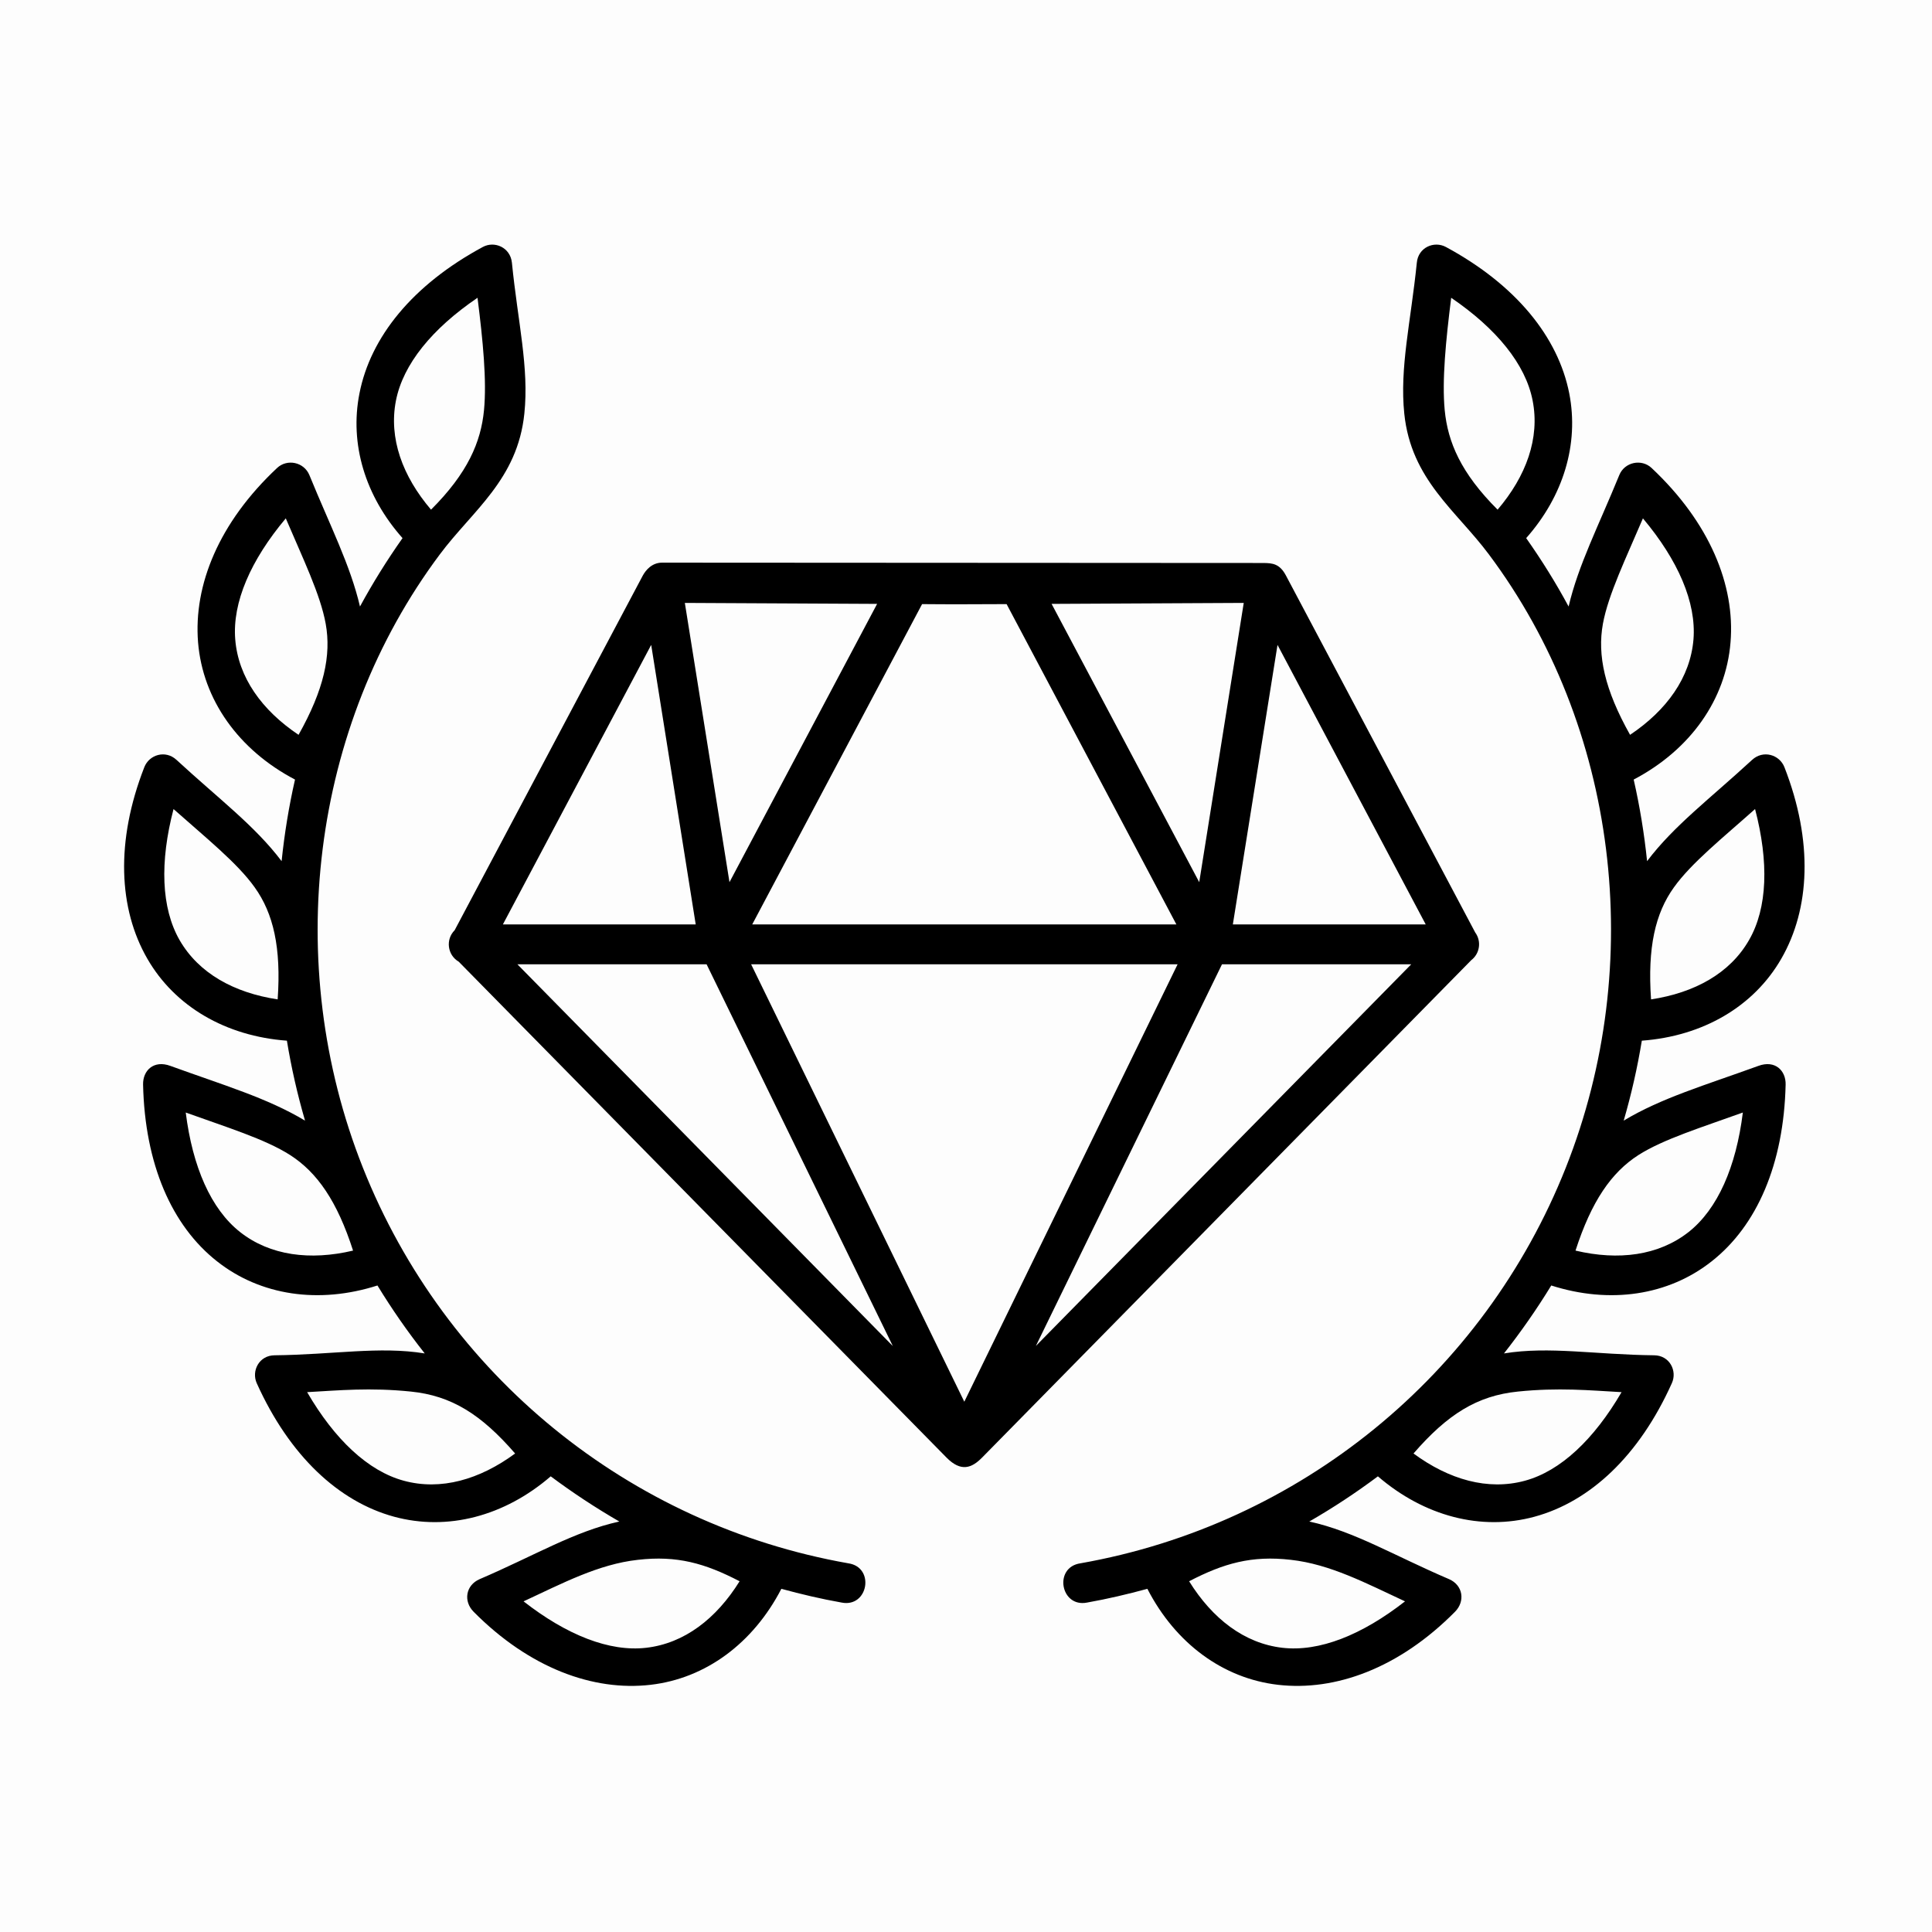
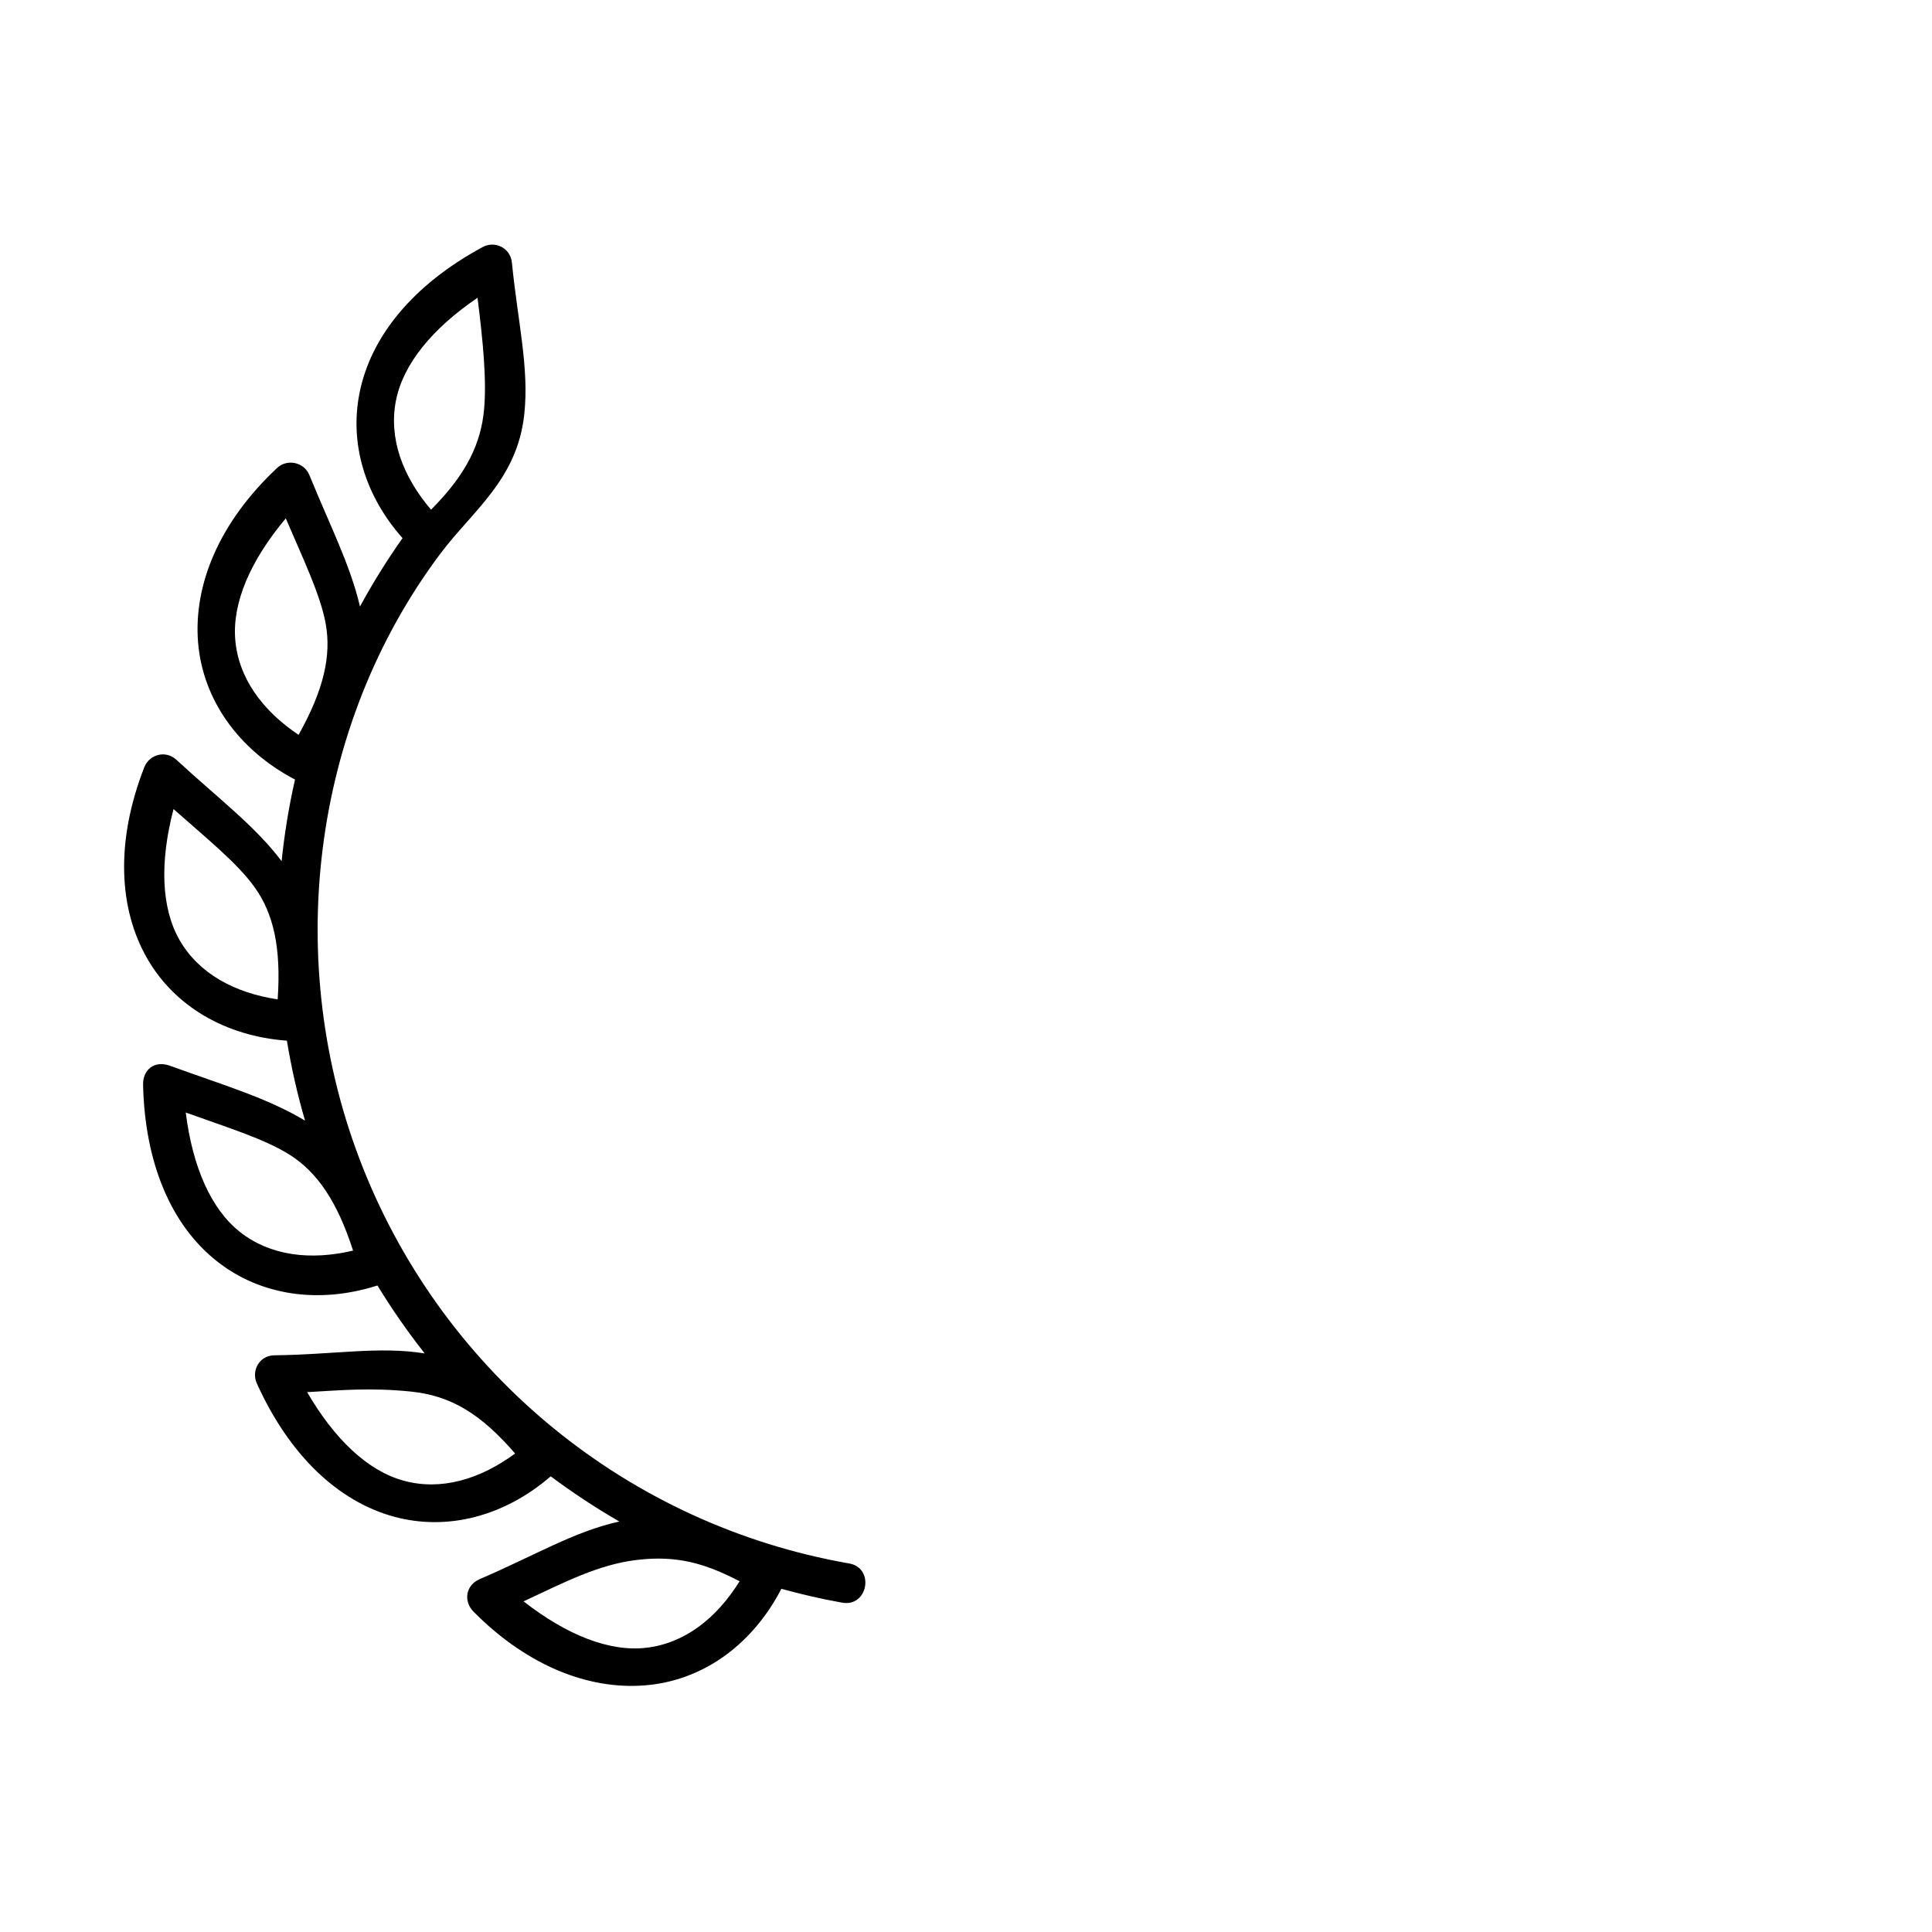
<svg xmlns="http://www.w3.org/2000/svg" version="1.0" preserveAspectRatio="xMidYMid meet" height="4472" viewBox="0 0 3354 3354" zoomAndPan="magnify" width="4472">
-   <rect fill-opacity="1" height="4024.8" y="-335.4" fill="#ffffff" width="4024.8" x="-335.4" />
-   <rect fill-opacity="1" height="4024.8" y="-335.4" fill="#fdfdfd" width="4024.8" x="-335.4" />
-   <path fill-rule="nonzero" fill-opacity="1" d="M 2121.391 1674.09 L 2449.895 1674.09 L 1798.309 2336.586 Z M 1303.996 1674.09 L 2044.328 1674.09 L 1674.055 2433.41 Z M 898.25 1674.09 L 1226.68 1674.09 L 1549.98 2336.805 Z M 2217.797 1119.562 L 2475.066 1604.789 L 2140.262 1604.789 Z M 1130.492 1119.562 L 1207.773 1604.789 L 873.043 1604.789 Z M 1600.77 1048.758 C 1649.613 1049.27 1698.457 1048.941 1747.488 1048.758 L 2042.203 1604.789 L 1305.902 1604.789 Z M 2159.168 1046.668 L 2081.891 1531.492 L 1825.609 1048.355 Z M 1188.902 1046.668 L 1522.684 1048.355 L 1266.402 1531.492 Z M 1149.402 976.781 C 1131.852 976.781 1121.148 989.605 1115.836 999.32 L 789.277 1614.902 C 773.227 1630.953 776.672 1658 796.348 1669.508 L 1643.129 2530.344 C 1668.336 2555.891 1686.988 2548.668 1704.98 2530.344 L 2554.215 1666.797 C 2569.094 1655.363 2572.172 1633.961 2560.957 1618.715 L 2232.309 998.914 C 2221.426 978.504 2208.965 977.551 2193.355 977.367 Z M 1149.402 976.781" fill="#000000" />
  <path fill-rule="nonzero" fill-opacity="1" d="M 1283.953 2745.105 C 1243.5 2810.191 1187.988 2852.926 1121.918 2860.586 C 1058.016 2868.023 983.738 2838.449 908.914 2779.996 C 976.703 2748.512 1038.887 2715.492 1107.227 2707.906 C 1175.383 2700.027 1224.043 2713.992 1283.953 2745.105 Z M 713.133 2415.781 C 783.781 2422.891 835.301 2455.324 894.258 2523.309 C 832.586 2568.715 765.238 2588.031 701.113 2570.621 C 638.93 2553.836 580.887 2498.863 533.18 2416.809 C 589.098 2413.691 642.52 2408.562 713.133 2415.781 Z M 322.445 1931.363 C 392.875 1956.762 460.262 1977.395 503.754 2005.246 C 550.695 2035.406 585.434 2085.434 612.914 2171.082 C 538.492 2188.672 468.836 2179.875 416.727 2138.828 C 366.199 2098.957 334.281 2025.66 322.445 1931.363 Z M 301.266 1404.539 C 357.148 1454.199 412.148 1498.25 442.121 1540.434 C 474.586 1585.656 488.328 1645.027 482.027 1734.965 C 406.25 1723.492 345.02 1689.703 311.781 1632.055 C 279.719 1576.164 277.23 1496.344 301.266 1404.539 Z M 496.133 899.891 C 525.336 968.57 556.266 1031.973 565.426 1082.914 C 575.355 1137.703 562.383 1197.258 518.301 1275.684 C 454.762 1233.098 413.723 1176.258 408.375 1110.035 C 403.207 1045.863 435.086 972.566 496.133 899.891 Z M 828.996 516.953 C 838.34 591.02 845.191 660.32 840.246 712.031 C 834.895 767.406 811.996 821.207 748.273 884.793 C 698.656 826.594 674.582 760.699 687.371 695.43 C 699.758 632.211 750.324 570.422 828.996 516.953 Z M 838.156 428.773 C 716.395 494.449 643.109 585.082 624.016 683.004 C 606.613 771 634.094 861.336 698.805 934.195 C 671.727 972.566 647.102 1012.109 624.934 1052.934 C 608.148 980.957 573.23 913.195 537.137 824.836 C 527.793 802.113 498.59 795.992 481.035 812.41 C 380.047 907.039 335.82 1015.664 343.844 1115.129 C 352.016 1214.371 413.648 1301.633 512.145 1353.344 C 501.484 1400.105 493.824 1447.273 488.879 1494.988 C 442.488 1433.531 379.5 1386.582 306.434 1319.188 C 287.344 1301.449 259.129 1310.023 250.555 1331.793 C 200.168 1460.797 205.887 1577.852 255.719 1664.27 C 303.613 1747.535 392.141 1798.844 498.074 1806.648 C 505.695 1853.266 516.176 1899.441 529.551 1945.438 C 463.703 1905.965 388.66 1884.16 295.77 1850.406 C 266.711 1839.703 247.805 1858.617 248.391 1882.875 C 251.469 2021.078 298.188 2127.797 376.641 2189.586 C 452.234 2249.363 553.773 2264.094 655.273 2231.625 C 680.301 2272.668 707.598 2311.922 737.352 2349.594 C 658.719 2336.77 579.129 2351.719 476.641 2352.82 C 449.742 2353.004 436.184 2379.941 445.711 2401.27 C 502.617 2527.449 587.922 2606.832 684.109 2633.035 C 776.855 2658.211 875.715 2632.266 956.074 2562.961 C 994.219 2591.402 1033.941 2617.57 1075.164 2641.391 C 996.895 2658.578 927.641 2700.762 832.77 2741.402 C 808.367 2751.922 804.152 2779.812 822.109 2797.953 C 919.43 2896.207 1030.312 2936.336 1129.359 2924.867 C 1224.961 2913.836 1307.406 2852.926 1356.469 2758.227 C 1390.84 2767.605 1425.578 2775.781 1460.867 2782.047 C 1507.254 2791.465 1519.496 2720.77 1472.703 2713.953 C 1091.578 2646.777 772.676 2386.793 629.918 2026.941 C 489.062 1672.109 540.215 1260.914 763.699 962.23 C 820.387 886.293 898.434 832.641 910.27 718.113 C 918.66 638.109 898.984 559.098 888.688 456.078 C 886.012 429.543 858.531 417.707 838.156 428.773 Z M 838.156 428.773" fill="#000000" />
-   <path fill-rule="nonzero" fill-opacity="1" d="M 2064.336 2745.105 C 2104.789 2810.191 2160.156 2852.926 2226.152 2860.586 C 2290.277 2868.023 2364.332 2838.449 2439.156 2779.996 C 2371.441 2748.512 2309.184 2715.492 2241.066 2707.906 C 2172.91 2700.027 2124.246 2713.992 2064.336 2745.105 Z M 2635.16 2415.781 C 2564.367 2422.891 2512.844 2455.324 2453.887 2523.309 C 2515.52 2568.715 2583.055 2588.031 2647.18 2570.621 C 2709.141 2553.836 2767.184 2498.863 2815.074 2416.809 C 2759.195 2413.691 2705.734 2408.562 2635.16 2415.781 Z M 3025.625 1931.363 C 2955.344 1956.762 2887.996 1977.395 2844.281 2005.246 C 2797.34 2035.406 2762.824 2085.434 2735.121 2171.082 C 2809.762 2188.672 2879.199 2179.875 2931.488 2138.828 C 2981.91 2098.957 3013.973 2025.66 3025.625 1931.363 Z M 3046.84 1404.539 C 2991.109 1454.199 2936.145 1498.25 2905.988 1540.434 C 2873.484 1585.656 2859.965 1645.027 2866.266 1734.965 C 2941.859 1723.492 3003.309 1689.703 3036.324 1632.055 C 3068.57 1576.164 3070.879 1496.344 3046.84 1404.539 Z M 2852.156 899.891 C 2822.953 968.57 2792.027 1031.973 2782.684 1082.914 C 2772.754 1137.703 2785.762 1197.258 2829.844 1275.684 C 2893.383 1233.098 2934.422 1176.258 2939.918 1110.035 C 2945.047 1045.863 2913.207 972.566 2852.156 899.891 Z M 2519.293 516.953 C 2509.988 591.02 2503.137 660.32 2508.047 712.031 C 2513.395 767.406 2536.113 821.207 2599.871 884.793 C 2649.488 826.594 2673.523 760.699 2660.699 695.43 C 2648.461 632.211 2597.746 570.422 2519.293 516.953 Z M 2510.133 428.773 C 2631.715 494.449 2705 585.082 2724.273 683.004 C 2741.461 771 2713.977 861.336 2649.488 934.195 C 2676.527 972.566 2701.152 1012.109 2723.141 1052.934 C 2739.957 980.957 2775.023 913.195 2811.082 824.836 C 2820.242 802.113 2849.668 795.992 2867.184 812.41 C 2967.949 907.039 3012.469 1015.664 3004.227 1115.129 C 2996.203 1214.371 2934.605 1301.633 2836.109 1353.344 C 2846.773 1400.105 2854.43 1447.273 2859.379 1494.988 C 2905.766 1433.531 2968.535 1386.582 3041.676 1319.188 C 3060.914 1301.449 3089.199 1310.023 3097.773 1331.793 C 3148.16 1460.797 3142.223 1577.852 3092.426 1664.27 C 3044.531 1747.535 2956.152 1798.844 2850.254 1806.648 C 2842.594 1853.266 2832.152 1899.441 2818.777 1945.438 C 2884.402 1905.965 2959.633 1884.16 3052.594 1850.406 C 3081.578 1839.703 3100.488 1858.617 3099.898 1882.875 C 3096.676 2021.078 3050.102 2127.797 2971.648 2189.586 C 2896.055 2249.363 2794.52 2264.094 2693.02 2231.625 C 2667.953 2272.668 2640.547 2311.922 2610.938 2349.594 C 2689.574 2336.77 2768.98 2351.719 2871.652 2352.82 C 2898.547 2353.004 2912.105 2379.941 2902.359 2401.27 C 2845.672 2527.449 2760.367 2606.832 2663.961 2633.035 C 2571.438 2658.211 2472.574 2632.266 2392.07 2562.961 C 2354.07 2591.402 2314.352 2617.57 2272.98 2641.391 C 2351.434 2658.578 2420.469 2700.762 2515.52 2741.402 C 2539.926 2751.922 2543.918 2779.812 2526.035 2797.953 C 2428.859 2896.207 2317.98 2936.336 2218.715 2924.867 C 2123.113 2913.836 2040.664 2852.926 1991.859 2758.227 C 1957.488 2767.605 1922.711 2775.781 1887.426 2782.047 C 1841.035 2791.465 1828.652 2720.77 1875.625 2713.953 C 2256.711 2646.777 2575.652 2386.793 2718.34 2026.941 C 2859.047 1672.109 2808.078 1260.914 2584.594 962.23 C 2527.906 886.293 2449.672 832.641 2437.875 718.113 C 2429.629 638.109 2449.125 559.098 2459.641 456.078 C 2462.059 429.543 2489.539 417.707 2510.133 428.773 Z M 2510.133 428.773" fill="#000000" />
</svg>